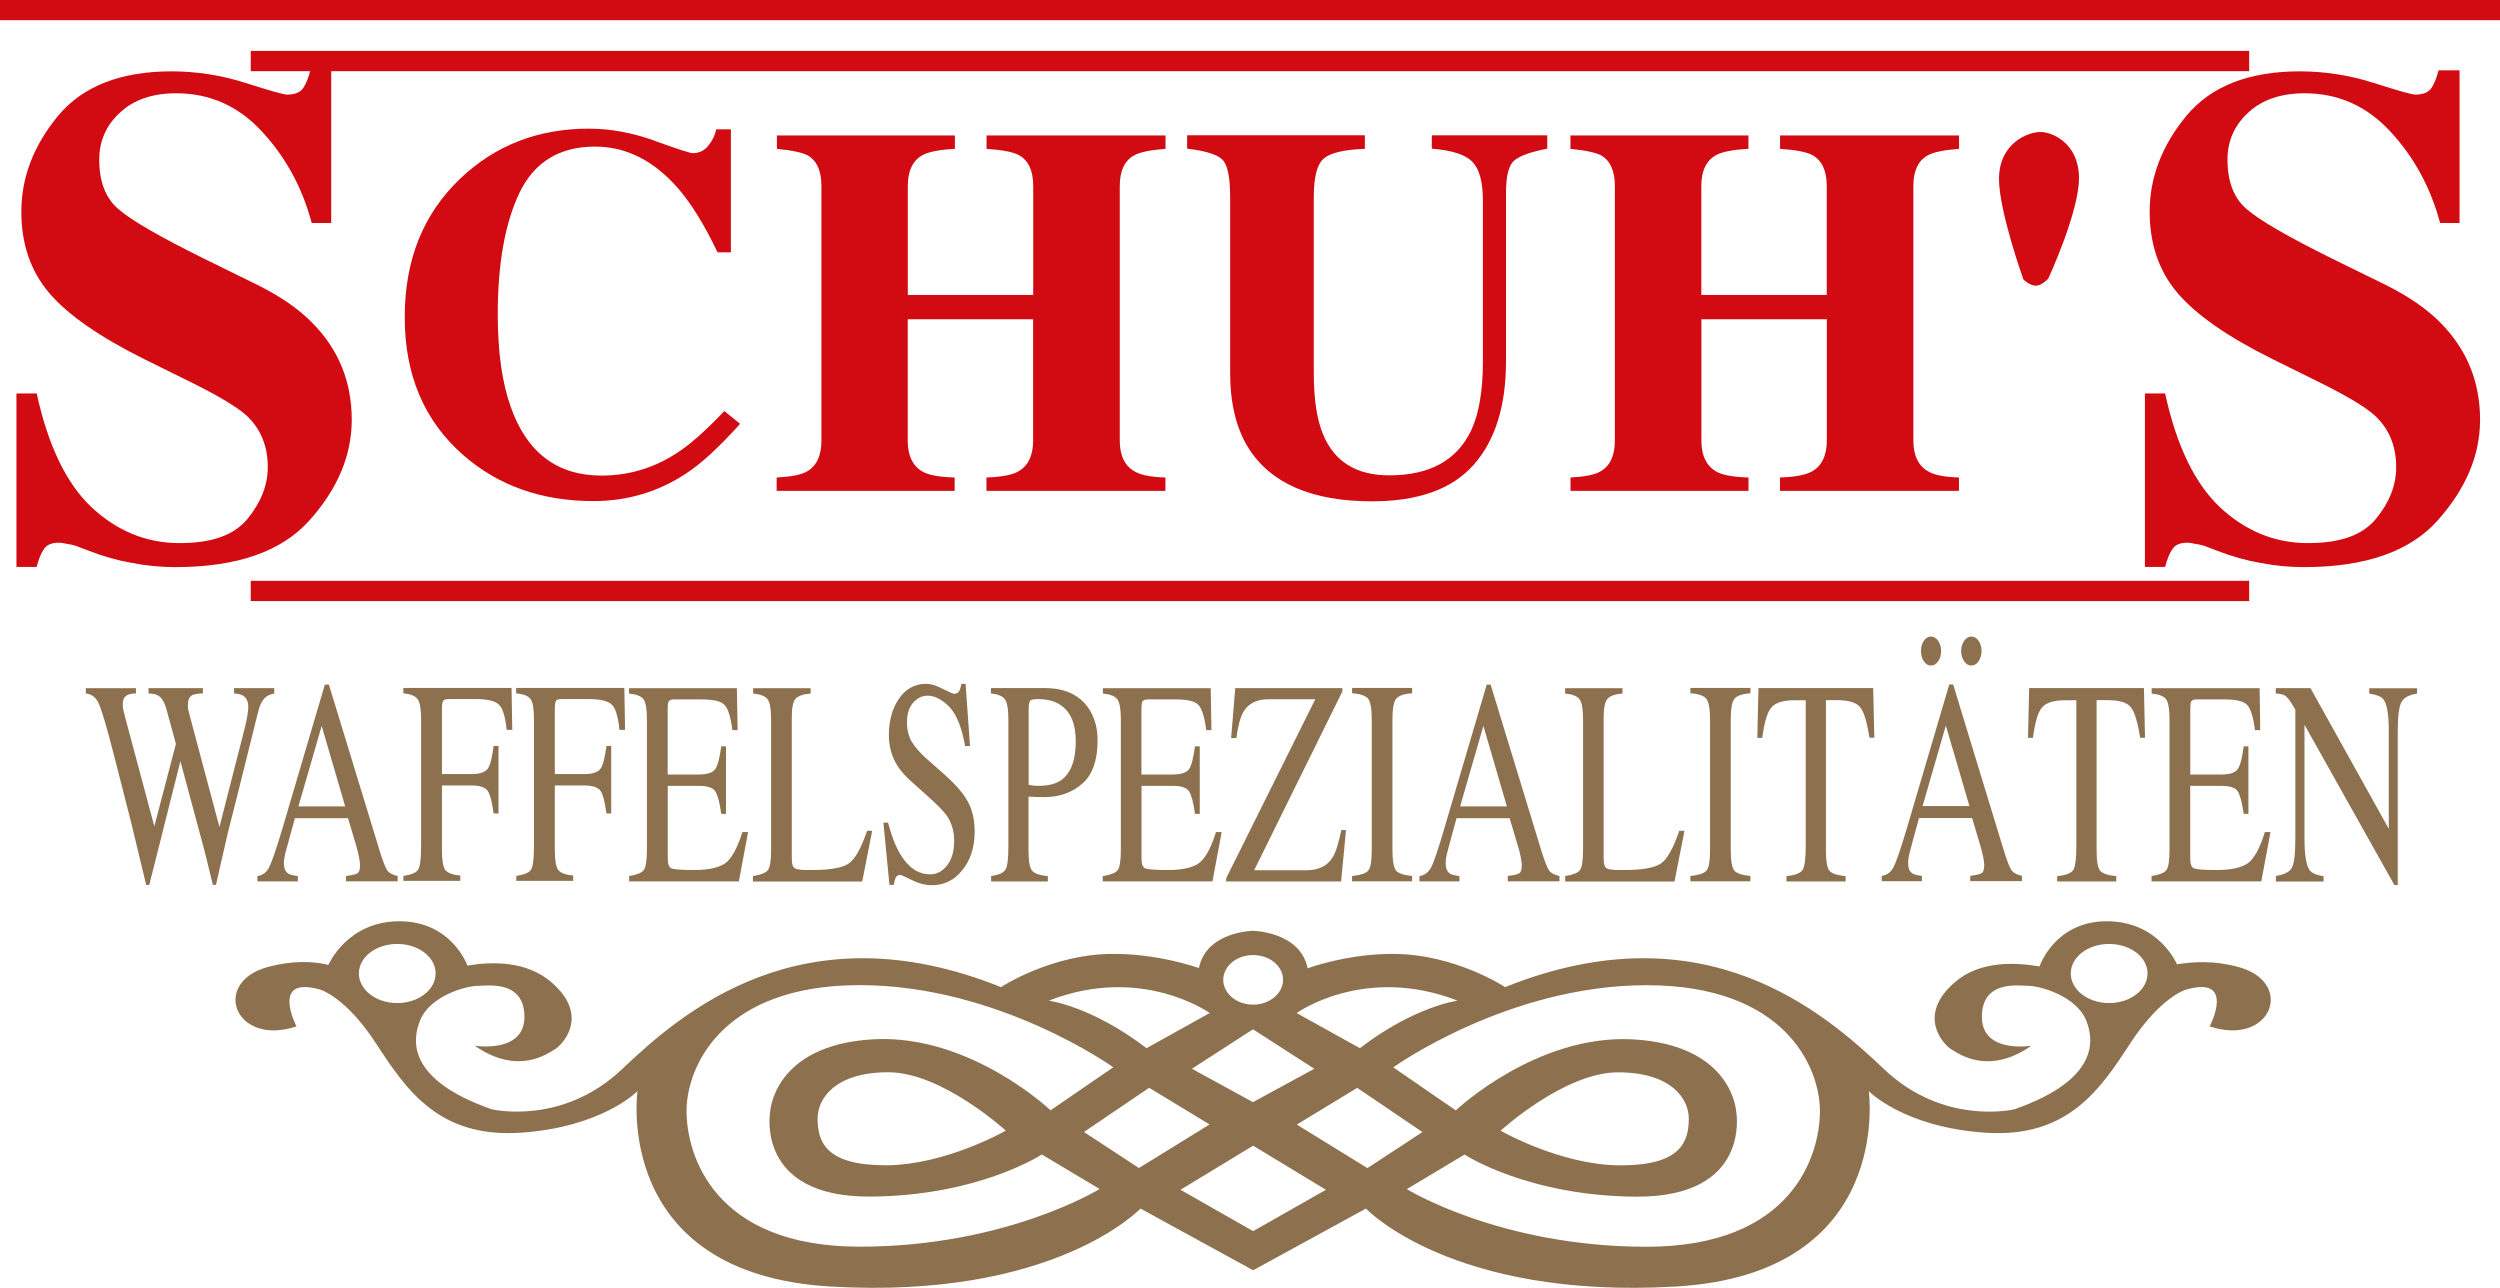
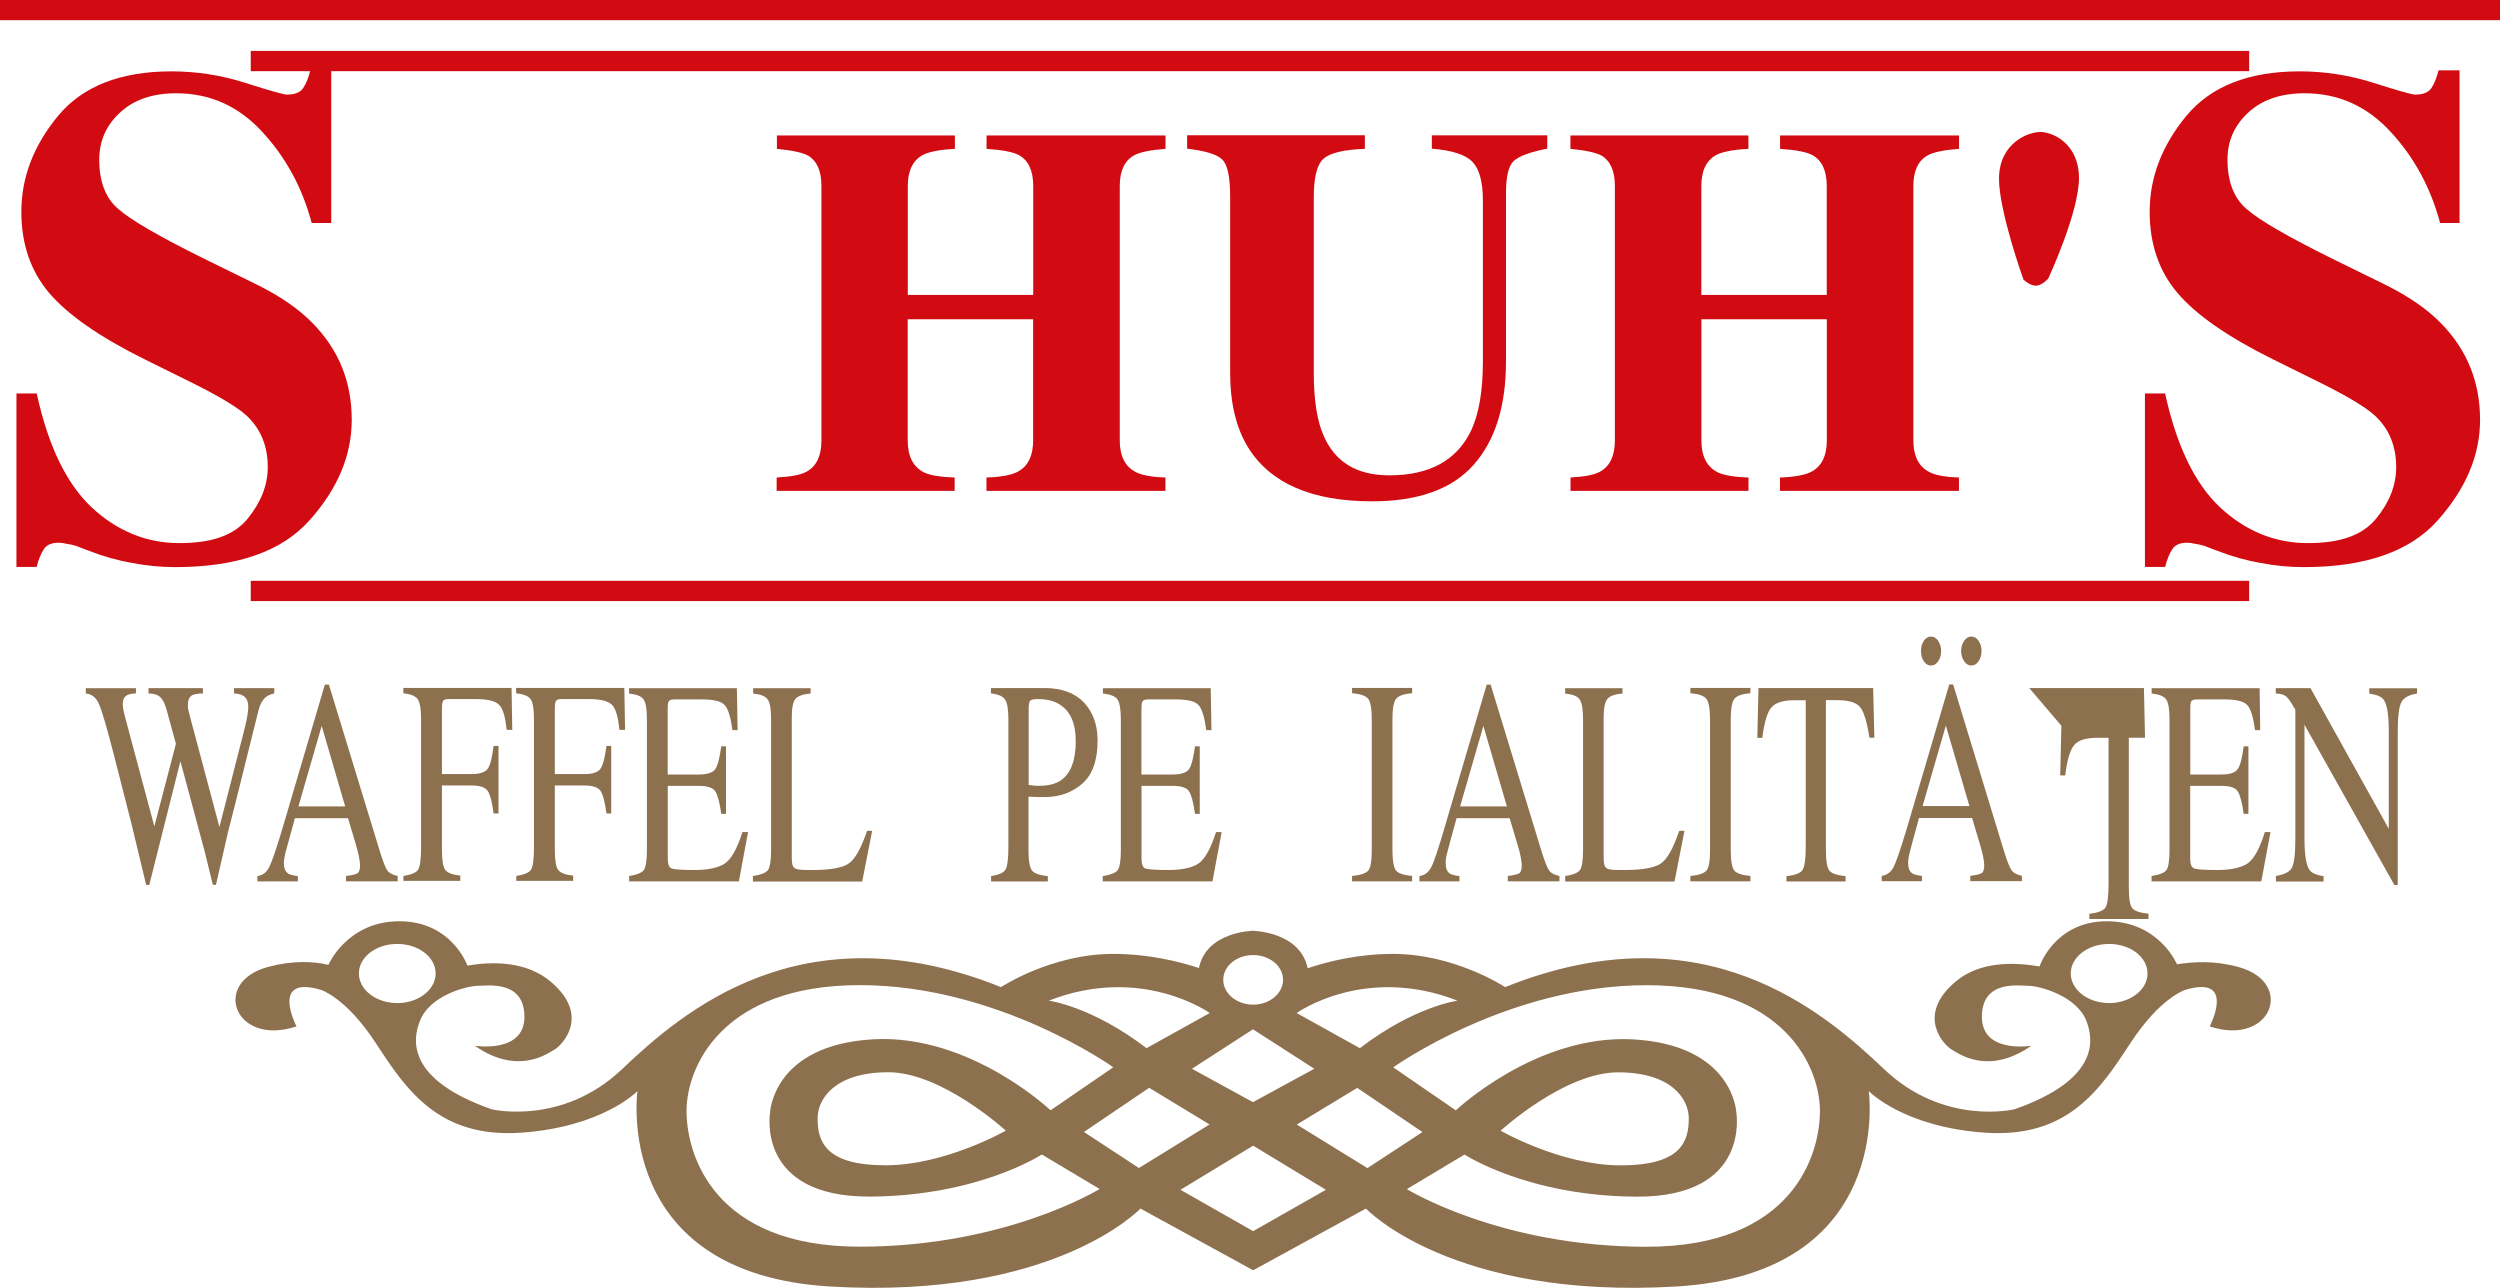
<svg xmlns="http://www.w3.org/2000/svg" id="a" viewBox="0 0 301 155.07">
  <path d="m1.98,47.37h2.44c1.37,6.29,3.58,10.87,6.63,13.73,3.07,2.85,6.59,4.29,10.56,4.29s6.58-.97,8.2-2.93c1.61-1.98,2.43-4.05,2.43-6.22,0-2.53-.84-4.59-2.54-6.19-1.13-1.04-3.41-2.4-6.81-4.08l-5.48-2.71c-5.44-2.7-9.26-5.37-11.5-8-2.23-2.64-3.34-5.89-3.34-9.77,0-4.12,1.47-7.96,4.41-11.53,2.97-3.58,7.51-5.35,13.61-5.37,3.1,0,6.09.47,8.99,1.4,2.91.93,4.58,1.4,4.98,1.4.93,0,1.58-.26,1.94-.78.36-.54.64-1.27.87-2.14h2.51v18.38h-2.35c-1.13-4.25-3.12-7.92-5.98-11-2.83-3.08-6.28-4.62-10.34-4.62-2.85,0-5.12.78-6.79,2.35-1.66,1.54-2.47,3.42-2.47,5.64,0,2.67.77,4.67,2.34,5.98,1.54,1.34,4.97,3.32,10.27,5.94l6.35,3.12c2.84,1.4,5.08,2.95,6.75,4.67,3.14,3.2,4.69,7.06,4.69,11.61,0,4.27-1.68,8.29-5.07,12.09-3.35,3.77-8.75,5.65-16.17,5.65-1.7,0-3.44-.16-5.19-.5-1.73-.3-3.45-.78-5.15-1.44l-1.66-.63c-.39-.11-.76-.2-1.11-.24-.36-.09-.67-.13-.91-.13-.88,0-1.48.26-1.81.78-.34.5-.63,1.21-.87,2.14H1.98v-20.9" fill="#d20a11" />
-   <path d="m78.88,16.98c2.7.97,4.21,1.46,4.51,1.46.81,0,1.44-.31,1.91-.93.5-.61.8-1.27.93-1.94h1.77v14.81h-1.61c-1.53-3.22-3.08-5.75-4.67-7.61-2.95-3.42-6.32-5.12-10.07-5.12-4.25,0-7.28,1.83-9.07,5.49-1.76,3.64-2.65,8.56-2.65,14.71,0,4.54.53,8.26,1.58,11.19,1.95,5.48,5.59,8.22,10.92,8.22,3.25,0,6.29-.9,9.09-2.73,1.61-1.04,3.5-2.73,5.69-5.04l1.9,1.54c-2.47,2.75-4.65,4.77-6.52,5.99-3.34,2.2-7.05,3.31-11.14,3.31-6.24,0-11.47-1.85-15.7-5.56-4.68-4.11-7.02-9.63-7.02-16.57s2.23-12.46,6.71-16.72c4.21-4,9.36-5.99,15.45-5.99,2.64,0,5.29.5,8,1.48" fill="#d20a11" />
  <path d="m93.53,57.49c1.7-.09,2.88-.31,3.6-.71,1.18-.66,1.77-1.9,1.77-3.74v-30.64c0-1.8-.53-3.01-1.58-3.65-.64-.37-1.9-.64-3.78-.83v-1.61h21.43v1.61c-1.85.1-3.14.36-3.87.74-1.2.66-1.8,1.9-1.8,3.74v13.11h15.1v-13.11c0-1.84-.57-3.07-1.7-3.71-.7-.39-2.01-.64-3.92-.77v-1.61h21.55v1.61c-1.85.14-3.14.41-3.81.8-1.13.64-1.7,1.87-1.7,3.68v30.64c0,1.85.63,3.11,1.88,3.77.73.4,1.93.63,3.62.68v1.61h-21.55v-1.61c1.8-.06,3.1-.3,3.85-.74,1.17-.66,1.77-1.9,1.77-3.71v-14.6h-15.1v14.6c0,1.88.64,3.14,1.91,3.81.74.37,1.98.59,3.74.64v1.61h-21.43v-1.61" fill="#d20a11" />
  <path d="m164.33,16.31v1.61c-2.45.09-4.1.47-4.92,1.14-.83.68-1.23,2.24-1.23,4.67v21.17c0,3.22.39,5.71,1.14,7.45,1.37,3.27,4.02,4.88,7.95,4.88,4.87,0,8.13-1.8,9.86-5.41.93-1.98,1.41-4.75,1.41-8.32v-19.35c0-2.27-.43-3.82-1.27-4.67-.83-.87-2.45-1.38-4.88-1.58v-1.61h13.9v1.61c-2.01.39-3.35.87-4.01,1.46-.64.56-.96,1.85-.96,3.9v20.25c0,5.38-1.3,9.53-3.9,12.46s-6.68,4.39-12.23,4.39c-7.26,0-12.26-2.17-14.94-6.52-1.41-2.31-2.14-5.29-2.14-8.95v-21.17c0-2.4-.31-3.9-.96-4.52-.61-.61-2.03-1.04-4.22-1.3v-1.61h21.39" fill="#d20a11" />
  <path d="m189.08,57.49c1.68-.09,2.87-.31,3.58-.71,1.18-.66,1.77-1.9,1.77-3.74v-30.64c0-1.8-.53-3.01-1.58-3.65-.64-.37-1.9-.64-3.77-.83v-1.61h21.43v1.61c-1.87.1-3.15.36-3.87.74-1.2.66-1.8,1.9-1.8,3.74v13.11h15.1v-13.11c0-1.84-.57-3.07-1.7-3.71-.7-.39-2.01-.64-3.92-.77v-1.61h21.55v1.61c-1.85.14-3.12.41-3.8.8-1.13.64-1.7,1.87-1.7,3.68v30.64c0,1.85.63,3.11,1.88,3.77.73.4,1.93.63,3.61.68v1.61h-21.55v-1.61c1.81-.06,3.1-.3,3.87-.74,1.17-.66,1.77-1.9,1.77-3.71v-14.6h-15.1v14.6c0,1.88.64,3.14,1.93,3.81.74.37,1.98.59,3.74.64v1.61h-21.43v-1.61" fill="#d20a11" />
  <path d="m258.25,47.37h2.43c1.37,6.29,3.58,10.87,6.63,13.73,3.08,2.85,6.59,4.29,10.56,4.29s6.58-.97,8.2-2.93c1.63-1.98,2.43-4.05,2.43-6.22,0-2.53-.84-4.59-2.55-6.19-1.13-1.04-3.41-2.4-6.81-4.08l-5.48-2.71c-5.45-2.7-9.27-5.37-11.5-8s-3.34-5.89-3.34-9.77c0-4.12,1.47-7.96,4.41-11.53,2.97-3.58,7.49-5.35,13.6-5.37,3.1,0,6.09.47,8.99,1.4,2.91.93,4.58,1.4,4.98,1.4.93,0,1.58-.26,1.94-.78.36-.54.64-1.27.86-2.14h2.53v18.38h-2.34c-1.14-4.25-3.12-7.92-5.98-11-2.84-3.08-6.28-4.62-10.34-4.62-2.85,0-5.14.78-6.81,2.35-1.66,1.54-2.47,3.42-2.47,5.64,0,2.67.78,4.67,2.34,5.98,1.54,1.34,4.97,3.32,10.26,5.94l6.36,3.12c2.83,1.4,5.08,2.95,6.76,4.67,3.12,3.2,4.69,7.06,4.69,11.61,0,4.27-1.7,8.29-5.08,12.09-3.34,3.77-8.73,5.65-16.15,5.65-1.71,0-3.42-.16-5.19-.5-1.73-.3-3.44-.78-5.15-1.44l-1.66-.63c-.39-.11-.76-.2-1.11-.24-.36-.09-.66-.13-.9-.13-.88,0-1.48.26-1.81.78-.34.5-.63,1.21-.87,2.14h-2.43v-20.9" fill="#d20a11" />
  <path d="m245.18,34.39c-.76.06-1.56-.74-1.56-.74,0,0-2.98-8.3-2.94-12.2.06-4.28,3.54-5.56,4.98-5.56s4.59,1.34,4.65,5.45c.06,4.11-3.7,12.2-3.7,12.2,0,0-.7.8-1.44.86" fill="#d20a11" />
  <g>
    <path d="m301,1.21H0m270.81,69.93H30.19M270.81,7.36H30.19" fill="#d20a11" />
    <path d="m270.81,72.37H30.19v-2.44h240.61v2.44h0Zm0-63.8H30.19v-2.44h240.61v2.44h0Zm30.19-6.14H0V0h301v2.44Z" fill="#d20a11" />
  </g>
  <path d="m16.37,82.84v.64c-.49.03-.83.1-1.03.2-.37.2-.56.54-.56,1.07,0,.23.03.46.06.67.04.21.11.5.2.84l3.54,13.23,2.6-9.93-1.16-4.24c-.23-.78-.54-1.31-.97-1.57-.26-.16-.66-.24-1.17-.26v-.64h6.55v.64c-.61.01-1.04.09-1.27.2-.37.2-.54.59-.54,1.2,0,.2,0,.39.04.54s.11.46.24.94l3.52,13.2,3.05-11.93c.17-.68.3-1.28.36-1.8.04-.3.06-.54.06-.73,0-.66-.21-1.1-.64-1.36-.24-.14-.6-.23-1.07-.26v-.64h4.84v.64c-.44.1-.77.24-1,.43-.41.33-.73.9-.93,1.73l-2.6,10.46-1.03,4.04-1.46,6.39h-.37l-1-4.07-2.91-10.82-3.75,14.9h-.37l-1.76-7.32-2.1-8.23c-.87-3.4-1.48-5.46-1.83-6.24-.33-.77-.86-1.2-1.58-1.26v-.64h5.99" fill="#8d714f" />
  <path d="m30.99,106.12v-.64c.63-.1,1.1-.44,1.4-1.03.31-.59.86-2.17,1.63-4.75l5.09-17.27h.49l6.09,19.93c.4,1.33.73,2.15.96,2.47.24.31.66.51,1.23.64v.64h-6.22v-.64c.71-.09,1.18-.2,1.38-.33.21-.14.31-.47.31-.97,0-.17-.04-.49-.11-.91-.09-.44-.2-.9-.33-1.37l-1.01-3.38h-6.39c-.64,2.3-1.01,3.71-1.16,4.22-.11.5-.17.9-.17,1.2,0,.6.17,1.01.51,1.24.2.14.6.24,1.17.31v.64h-4.84m10.54-9.03l-2.83-9.69-2.8,9.69h5.62Z" fill="#8d714f" fill-rule="evenodd" />
  <path d="m48.56,105.47c.96-.16,1.56-.4,1.78-.76.24-.36.36-1.31.36-2.84v-15.24c0-1.26-.14-2.05-.4-2.43-.26-.4-.84-.63-1.74-.73v-.64h13.03l.09,5.05h-.68c-.16-1.61-.47-2.64-.94-3.05-.46-.44-1.37-.66-2.74-.66h-3.34c-.33,0-.54.07-.64.24-.09.16-.13.47-.13.94v7.85h3.54c1.04,0,1.7-.23,2-.68.29-.44.51-1.34.68-2.71h.59v8.13h-.59c-.17-1.36-.41-2.25-.7-2.7s-.96-.67-1.98-.67h-3.54v7.69c0,1.28.13,2.13.4,2.48.29.36.88.59,1.81.68v.64h-6.85v-.64" fill="#8d714f" />
  <path d="m62.15,105.47c.96-.16,1.56-.4,1.78-.76.24-.36.36-1.31.36-2.84v-15.24c0-1.26-.13-2.05-.39-2.43-.26-.4-.86-.63-1.76-.73v-.64h13.03l.09,5.05h-.68c-.16-1.61-.47-2.64-.93-3.05-.47-.44-1.38-.66-2.74-.66h-3.34c-.34,0-.54.07-.64.24-.09.16-.13.47-.13.94v7.85h3.54c1.04,0,1.7-.23,1.98-.68.3-.44.51-1.34.7-2.71h.57v8.13h-.57c-.19-1.36-.41-2.25-.7-2.7-.3-.44-.96-.67-1.98-.67h-3.54v7.69c0,1.28.13,2.13.41,2.48.27.36.87.59,1.8.68v.64h-6.85v-.64" fill="#8d714f" />
  <path d="m75.75,105.47c.88-.14,1.47-.36,1.74-.68.26-.33.4-1.16.4-2.48v-15.65c0-1.26-.13-2.05-.39-2.43-.26-.4-.86-.63-1.76-.73v-.64h12.98l.09,5.05h-.63c-.2-1.56-.51-2.57-.93-3.02-.41-.47-1.34-.68-2.77-.68h-3.31c-.36,0-.59.09-.67.26-.09.16-.11.47-.11.93v7.85h3.75c1.04,0,1.71-.23,2-.68.29-.44.51-1.34.7-2.71h.57v8.13h-.57c-.19-1.36-.43-2.25-.71-2.7s-.96-.67-1.98-.67h-3.75v8.7c0,.7.14,1.11.44,1.23.31.13,1.23.2,2.75.2,1.67,0,2.88-.26,3.67-.77.78-.53,1.5-1.8,2.13-3.8h.68l-1.11,5.94h-13.21v-.64" fill="#8d714f" />
  <path d="m90.68,105.47c.9-.14,1.48-.36,1.76-.68.26-.33.4-1.16.4-2.48v-15.65c0-1.26-.13-2.05-.4-2.43-.26-.4-.84-.63-1.76-.73v-.64h6.92v.64c-.9.07-1.5.29-1.83.64-.3.36-.44,1.11-.44,2.28v16.91c0,.39.04.7.13.93.1.23.3.36.61.41.19.03.37.04.57.07.2,0,.59.01,1.14.01,2.17,0,3.64-.26,4.39-.77.77-.51,1.5-1.83,2.23-3.95h.61l-1.2,6.11h-13.16v-.64" fill="#8d714f" />
-   <path d="m106.92,99.04c.41,1.58.9,2.84,1.46,3.78.97,1.63,2.18,2.45,3.61,2.45.78,0,1.46-.34,2.03-1.07.57-.7.86-1.7.86-2.97,0-1.14-.29-2.14-.86-2.98-.37-.54-1.17-1.36-2.37-2.43l-2.08-1.87c-.63-.57-1.13-1.14-1.51-1.74-.7-1.11-1.04-2.34-1.04-3.67,0-1.78.41-3.25,1.23-4.44.81-1.17,1.9-1.76,3.25-1.77.56,0,1.23.2,2,.61.8.39,1.24.59,1.36.59.3,0,.51-.1.61-.31.13-.2.21-.5.29-.88h.5l.53,7.49h-.59c-.4-2.25-1.04-3.82-1.91-4.74-.88-.88-1.76-1.33-2.6-1.33-.67,0-1.26.29-1.76.86-.49.56-.73,1.34-.73,2.35,0,.9.19,1.68.57,2.33.39.64.98,1.33,1.78,2.04l2.15,1.9c1.34,1.2,2.3,2.28,2.84,3.3.54,1,.81,2.2.81,3.58,0,1.84-.47,3.38-1.46,4.61-.96,1.24-2.2,1.85-3.71,1.85-.74,0-1.54-.2-2.37-.61s-1.3-.63-1.4-.63c-.3,0-.49.13-.6.39-.1.26-.16.53-.19.81h-.53l-.73-7.49h.56" fill="#8d714f" fill-rule="evenodd" />
  <path d="m119.33,105.47c.93-.13,1.51-.39,1.74-.78.23-.41.34-1.34.34-2.8v-15.24c0-1.23-.13-2.03-.4-2.43-.26-.39-.83-.63-1.7-.74v-.64h6.45c2.07,0,3.65.59,4.75,1.74,1.08,1.16,1.64,2.68,1.64,4.57,0,2.38-.61,4.12-1.83,5.19s-2.74,1.63-4.57,1.63c-.26,0-.61,0-1.01-.01-.41-.03-.71-.04-.91-.04v6.39c0,1.33.14,2.17.43,2.51.27.34.93.57,1.9.67v.64h-6.83v-.64m8.25-20.68c-.7-.43-1.56-.64-2.63-.64-.5,0-.81.07-.93.21-.11.14-.17.46-.17.96v9.16c.44.06.73.1.86.11h.4c1.11,0,2-.23,2.65-.68,1.17-.83,1.76-2.4,1.76-4.69,0-2.14-.64-3.62-1.94-4.42Z" fill="#8d714f" fill-rule="evenodd" />
  <path d="m132.81,105.47c.9-.14,1.48-.36,1.74-.68.27-.33.4-1.16.4-2.48v-15.65c0-1.26-.14-2.05-.4-2.43-.26-.4-.84-.63-1.76-.73v-.64h12.98l.09,5.05h-.63c-.2-1.56-.51-2.57-.93-3.02-.41-.47-1.33-.68-2.77-.68h-3.32c-.34,0-.57.09-.67.26-.07.16-.11.47-.11.93v7.85h3.75c1.04,0,1.71-.23,2-.68.29-.44.51-1.34.7-2.71h.57v8.13h-.57c-.19-1.36-.43-2.25-.71-2.7s-.93-.67-1.98-.67h-3.75v8.7c0,.7.14,1.11.44,1.23.31.13,1.23.2,2.75.2,1.66,0,2.87-.26,3.65-.77.78-.53,1.5-1.8,2.13-3.8h.68l-1.11,5.94h-13.21v-.64" fill="#8d714f" />
-   <path d="m147.64,105.72l10.72-21.53h-5.64c-1.41,0-2.43.51-3.02,1.53-.36.61-.64,1.66-.84,3.14h-.63l.49-6.01h12.9v.4l-10.62,21.53h6.28c1.43,0,2.47-.49,3.11-1.46.41-.61.77-1.74,1.1-3.38h.57l-.59,6.19h-13.84v-.4" fill="#8d714f" />
  <path d="m162.79,105.47c1-.1,1.64-.31,1.94-.64.29-.33.43-1.18.43-2.54v-15.65c0-1.28-.14-2.13-.43-2.5-.3-.37-.94-.6-1.94-.67v-.64h7.23v.64c-1,.07-1.63.3-1.93.67-.3.37-.44,1.2-.44,2.5v15.65c0,1.36.16,2.21.44,2.54.3.33.93.54,1.93.64v.64h-7.23v-.64" fill="#8d714f" />
  <path d="m170.9,106.12v-.64c.63-.1,1.08-.44,1.4-1.03s.86-2.17,1.61-4.75l5.09-17.27h.47l6.09,19.93c.41,1.33.73,2.15.97,2.47s.66.51,1.23.64v.64h-6.22v-.64c.71-.09,1.17-.2,1.38-.33.2-.14.3-.47.3-.97,0-.17-.03-.49-.11-.91-.09-.44-.19-.9-.34-1.37l-1.01-3.38h-6.39c-.64,2.3-1.01,3.71-1.14,4.22-.13.5-.17.9-.17,1.2,0,.6.16,1.01.5,1.24.2.14.6.24,1.16.31v.64h-4.82m10.53-9.03l-2.83-9.69-2.8,9.69h5.62Z" fill="#8d714f" fill-rule="evenodd" />
  <path d="m188.46,105.47c.9-.14,1.48-.36,1.74-.68.27-.33.4-1.16.4-2.48v-15.65c0-1.26-.13-2.05-.4-2.43-.26-.4-.84-.63-1.76-.73v-.64h6.91v.64c-.9.07-1.51.29-1.81.64s-.46,1.11-.46,2.28v16.91c0,.39.04.7.13.93.1.23.3.36.6.41.19.03.39.04.59.07.2,0,.59.01,1.14.01,2.17,0,3.64-.26,4.41-.77s1.51-1.83,2.23-3.95h.63l-1.2,6.11h-13.16v-.64" fill="#8d714f" />
  <path d="m203.52,105.47c1-.1,1.63-.31,1.93-.64.3-.33.44-1.18.44-2.54v-15.65c0-1.28-.16-2.13-.44-2.5-.3-.37-.94-.6-1.93-.67v-.64h7.23v.64c-.98.07-1.64.3-1.93.67-.29.37-.44,1.2-.44,2.5v15.65c0,1.36.16,2.21.44,2.54.3.33.94.54,1.93.64v.64h-7.23v-.64" fill="#8d714f" />
  <path d="m211.73,82.84h13.8l.14,5.98h-.59c-.29-1.87-.66-3.1-1.1-3.65-.43-.57-1.36-.87-2.78-.87h-1.36v18.01c0,1.36.14,2.21.44,2.54.29.33.94.54,1.93.64v.64h-7.12v-.64c1.03-.11,1.68-.36,1.93-.74.26-.39.39-1.33.39-2.85v-17.59h-1.36c-1.36,0-2.27.29-2.77.86-.49.56-.86,1.78-1.1,3.67h-.6l.14-5.98" fill="#8d714f" />
  <path d="m231.63,77.15c.24-.34.53-.51.86-.51s.63.17.86.51c.24.34.36.76.36,1.23s-.11.9-.36,1.24c-.23.34-.51.51-.86.51s-.61-.16-.86-.51c-.24-.34-.34-.76-.34-1.24s.1-.88.34-1.23m6.59,2.47c-.23.34-.53.51-.87.51s-.61-.16-.86-.51c-.24-.34-.37-.76-.37-1.24s.13-.88.37-1.23c.23-.34.53-.51.86-.51s.64.17.87.51c.24.34.36.76.36,1.23s-.13.9-.36,1.24Zm-11.66,26.48v-.64c.63-.1,1.1-.44,1.41-1.03s.86-2.17,1.63-4.75l5.09-17.27h.47l6.08,19.93c.41,1.33.73,2.15.97,2.47s.66.51,1.23.64v.64h-6.22v-.64c.73-.09,1.18-.2,1.38-.33.21-.14.3-.47.3-.97,0-.17-.03-.49-.11-.91-.09-.44-.2-.9-.34-1.37l-1.01-3.38h-6.39c-.64,2.3-1.01,3.71-1.14,4.22-.13.5-.17.9-.17,1.2,0,.6.16,1.01.5,1.24.2.14.59.24,1.16.31v.64h-4.84.01Zm10.56-9.05l-2.84-9.69-2.8,9.69h5.64Z" fill="#8d714f" fill-rule="evenodd" />
-   <path d="m244.32,82.84h13.81l.13,5.98h-.59c-.29-1.87-.66-3.1-1.1-3.65-.43-.57-1.37-.87-2.78-.87h-1.36v18.01c0,1.36.14,2.21.44,2.54.29.33.94.54,1.93.64v.64h-7.12v-.64c1.04-.11,1.68-.36,1.94-.74.24-.39.37-1.33.37-2.85v-17.59h-1.37c-1.34,0-2.27.29-2.75.86-.5.56-.86,1.78-1.1,3.67h-.6l.14-5.98" fill="#8d714f" />
+   <path d="m244.32,82.84h13.81l.13,5.98h-.59h-1.36v18.01c0,1.36.14,2.21.44,2.54.29.33.94.54,1.93.64v.64h-7.12v-.64c1.04-.11,1.68-.36,1.94-.74.24-.39.37-1.33.37-2.85v-17.59h-1.37c-1.34,0-2.27.29-2.75.86-.5.56-.86,1.78-1.1,3.67h-.6l.14-5.98" fill="#8d714f" />
  <path d="m259.05,105.47c.9-.14,1.5-.36,1.76-.68.27-.33.4-1.16.4-2.48v-15.65c0-1.26-.13-2.05-.39-2.43-.26-.4-.84-.63-1.76-.73v-.64h13l.07,5.05h-.63c-.2-1.56-.51-2.57-.93-3.02-.43-.47-1.34-.68-2.77-.68h-3.32c-.36,0-.59.09-.66.26-.09.16-.11.47-.11.93v7.85h3.75c1.04,0,1.7-.23,1.98-.68.29-.44.53-1.34.7-2.71h.57v8.13h-.57c-.19-1.36-.43-2.25-.71-2.7s-.94-.67-1.98-.67h-3.75v8.7c0,.7.14,1.11.46,1.23.31.13,1.23.2,2.75.2,1.66,0,2.87-.26,3.67-.77.78-.53,1.5-1.8,2.11-3.8h.68l-1.11,5.94h-13.21v-.64" fill="#8d714f" />
  <path d="m273.99,105.47c1-.16,1.66-.47,1.94-.97.29-.51.43-1.7.43-3.55v-15.51l-.34-.56c-.36-.61-.66-.98-.91-1.13-.24-.14-.63-.23-1.11-.26v-.64h4.18l9.43,16.94v-11.76c0-1.94-.2-3.2-.61-3.78-.26-.37-.83-.61-1.74-.74v-.64h5.75v.64c-.93.14-1.56.47-1.85.98-.31.51-.47,1.7-.47,3.54v18.52h-.41l-10.82-19.29v13.7c0,1.93.2,3.18.59,3.77.26.37.83.63,1.71.77v.64h-5.74v-.64" fill="#8d714f" />
  <path d="m249.32,117.2c0-1.97,2.07-3.55,4.62-3.55s4.62,1.58,4.62,3.55-2.07,3.57-4.62,3.57-4.62-1.6-4.62-3.57m-206.11,0c0-1.97,2.07-3.55,4.62-3.55s4.62,1.58,4.62,3.55-2.08,3.57-4.62,3.57-4.62-1.6-4.62-3.57Zm107.67,31.03l8.76-4.98-8.76-5.31-8.75,5.31,8.75,4.98Zm5.25-12.83l7.28-4.42,7.85,5.32-6.62,4.34s-8.5-5.24-8.5-5.24Zm24.54.74s7.68-7.03,14.13-7.03,8.53,3.2,8.53,5.56c0,2.85-1.01,5.64-8.2,5.64s-14.45-4.17-14.45-4.17Zm-11.3,7.02s11.2,6.95,28.87,6.95,20.88-11.12,20.88-16.34-4.17-15.15-20.88-15.15-30.49,9.89-30.49,9.89l7.53,5.18s9.69-9.19,21.33-8.55c12.11.68,12.44,8.79,12.44,8.79,0,0,1.8,10.22-12.04,10.15-13.08-.07-20.68-5.07-20.68-5.07l-6.96,4.17h0Zm-22.09-25.2c0-1.64,1.61-2.97,3.6-2.97s3.6,1.33,3.6,2.97-1.61,3-3.6,3-3.6-1.34-3.6-3Zm8.82,4.02s8.18-5.88,19.39-1.5c0,0-5.17.67-11.76,5.72l-7.63-4.24h0Zm-10.46,13.41l-7.28-4.42-7.85,5.32,6.62,4.34,8.49-5.24h.01Zm-24.54.74s-7.69-7.03-14.14-7.03-8.52,3.2-8.52,5.56c0,2.85,1.01,5.64,8.19,5.64s14.47-4.17,14.47-4.17Zm11.3,7.02s-11.23,6.95-28.88,6.95-20.86-11.12-20.86-16.34,4.17-15.15,20.86-15.15,30.52,9.89,30.52,9.89l-7.55,5.18s-9.69-9.19-21.33-8.55c-12.11.68-12.44,8.79-12.44,8.79,0,0-1.8,10.22,12.04,10.15,13.07-.07,20.68-5.07,20.68-5.07l6.98,4.17h-.01Zm13.27-21.17s-8.19-5.88-19.39-1.5c0,0,5.17.67,11.76,5.72l7.63-4.24h0Zm5.19,10.72l7.38-4.02-7.38-4.75-7.35,4.75,7.35,4.02Zm30.36-13.85c23.94-9.62,38.43,3.05,45.65,9.9,7.22,6.85,15.67,4.81,15.67,4.81,10.42-3.65,9.49-8.52,8.65-10.67-1.17-2.95-5.54-4.2-7.05-4.2-1.07,0-5.52-.73-5.52,3.74s5.96,3.48,5.96,3.48c-5.25,3.65-8.82.9-9.62.44-.81-.44-4.37-4.01.44-8.12,2.98-2.55,7.15-2.38,10.16-1.87,0,0,1.81-5.44,8.1-5.44s8.45,5.18,8.45,5.18c1.98-.3,4.41-.49,7.41.33,6.86,1.87,3.95,9.62-3.47,7.15,0,0,3.24-6.22-2.91-4.41,0,0-3.02.88-6.65,6.44-3.62,5.55-7.52,11.43-17.42,10.77-9.89-.66-14.07-5.01-14.07-5.01,0,0,3.12,21.99-23.23,23.53-27.01,1.58-37.31-9.39-37.31-9.39l-13.58,7.43-13.57-7.43s-10.32,10.97-37.3,9.39c-26.37-1.54-23.26-23.53-23.26-23.53,0,0-4.18,4.34-14.07,5.01-9.89.66-13.8-5.22-17.42-10.77-3.62-5.55-6.65-6.44-6.65-6.44-6.15-1.81-2.91,4.41-2.91,4.41-7.42,2.47-10.33-5.27-3.47-7.15,2.94-.8,5.45-.71,7.31-.26,0,0,2.24-5.25,8.55-5.25s8.19,5.34,8.19,5.34c2.98-.51,7.11-.57,10.07,1.97,4.82,4.11,1.26,7.66.44,8.12-.8.44-4.37,3.21-9.63-.44,0,0,5.98.97,5.98-3.48s-4.45-3.74-5.54-3.74c-1.51,0-5.88,1.23-7.03,4.2-.86,2.14-1.8,7.02,8.63,10.67,0,0,8.45,2.03,15.67-4.81,7.22-6.85,21.7-19.52,45.65-9.9,0,0,6.05-4,13.51-4,4.24,0,7.92.91,10.32,1.7.9-4.41,6.51-4.48,6.51-4.48,0,0,5.68.09,6.58,4.51,2.4-.81,6.05-1.73,10.27-1.73,7.45,0,13.51,4,13.51,4h.01Z" fill="#8d714f" fill-rule="evenodd" />
</svg>